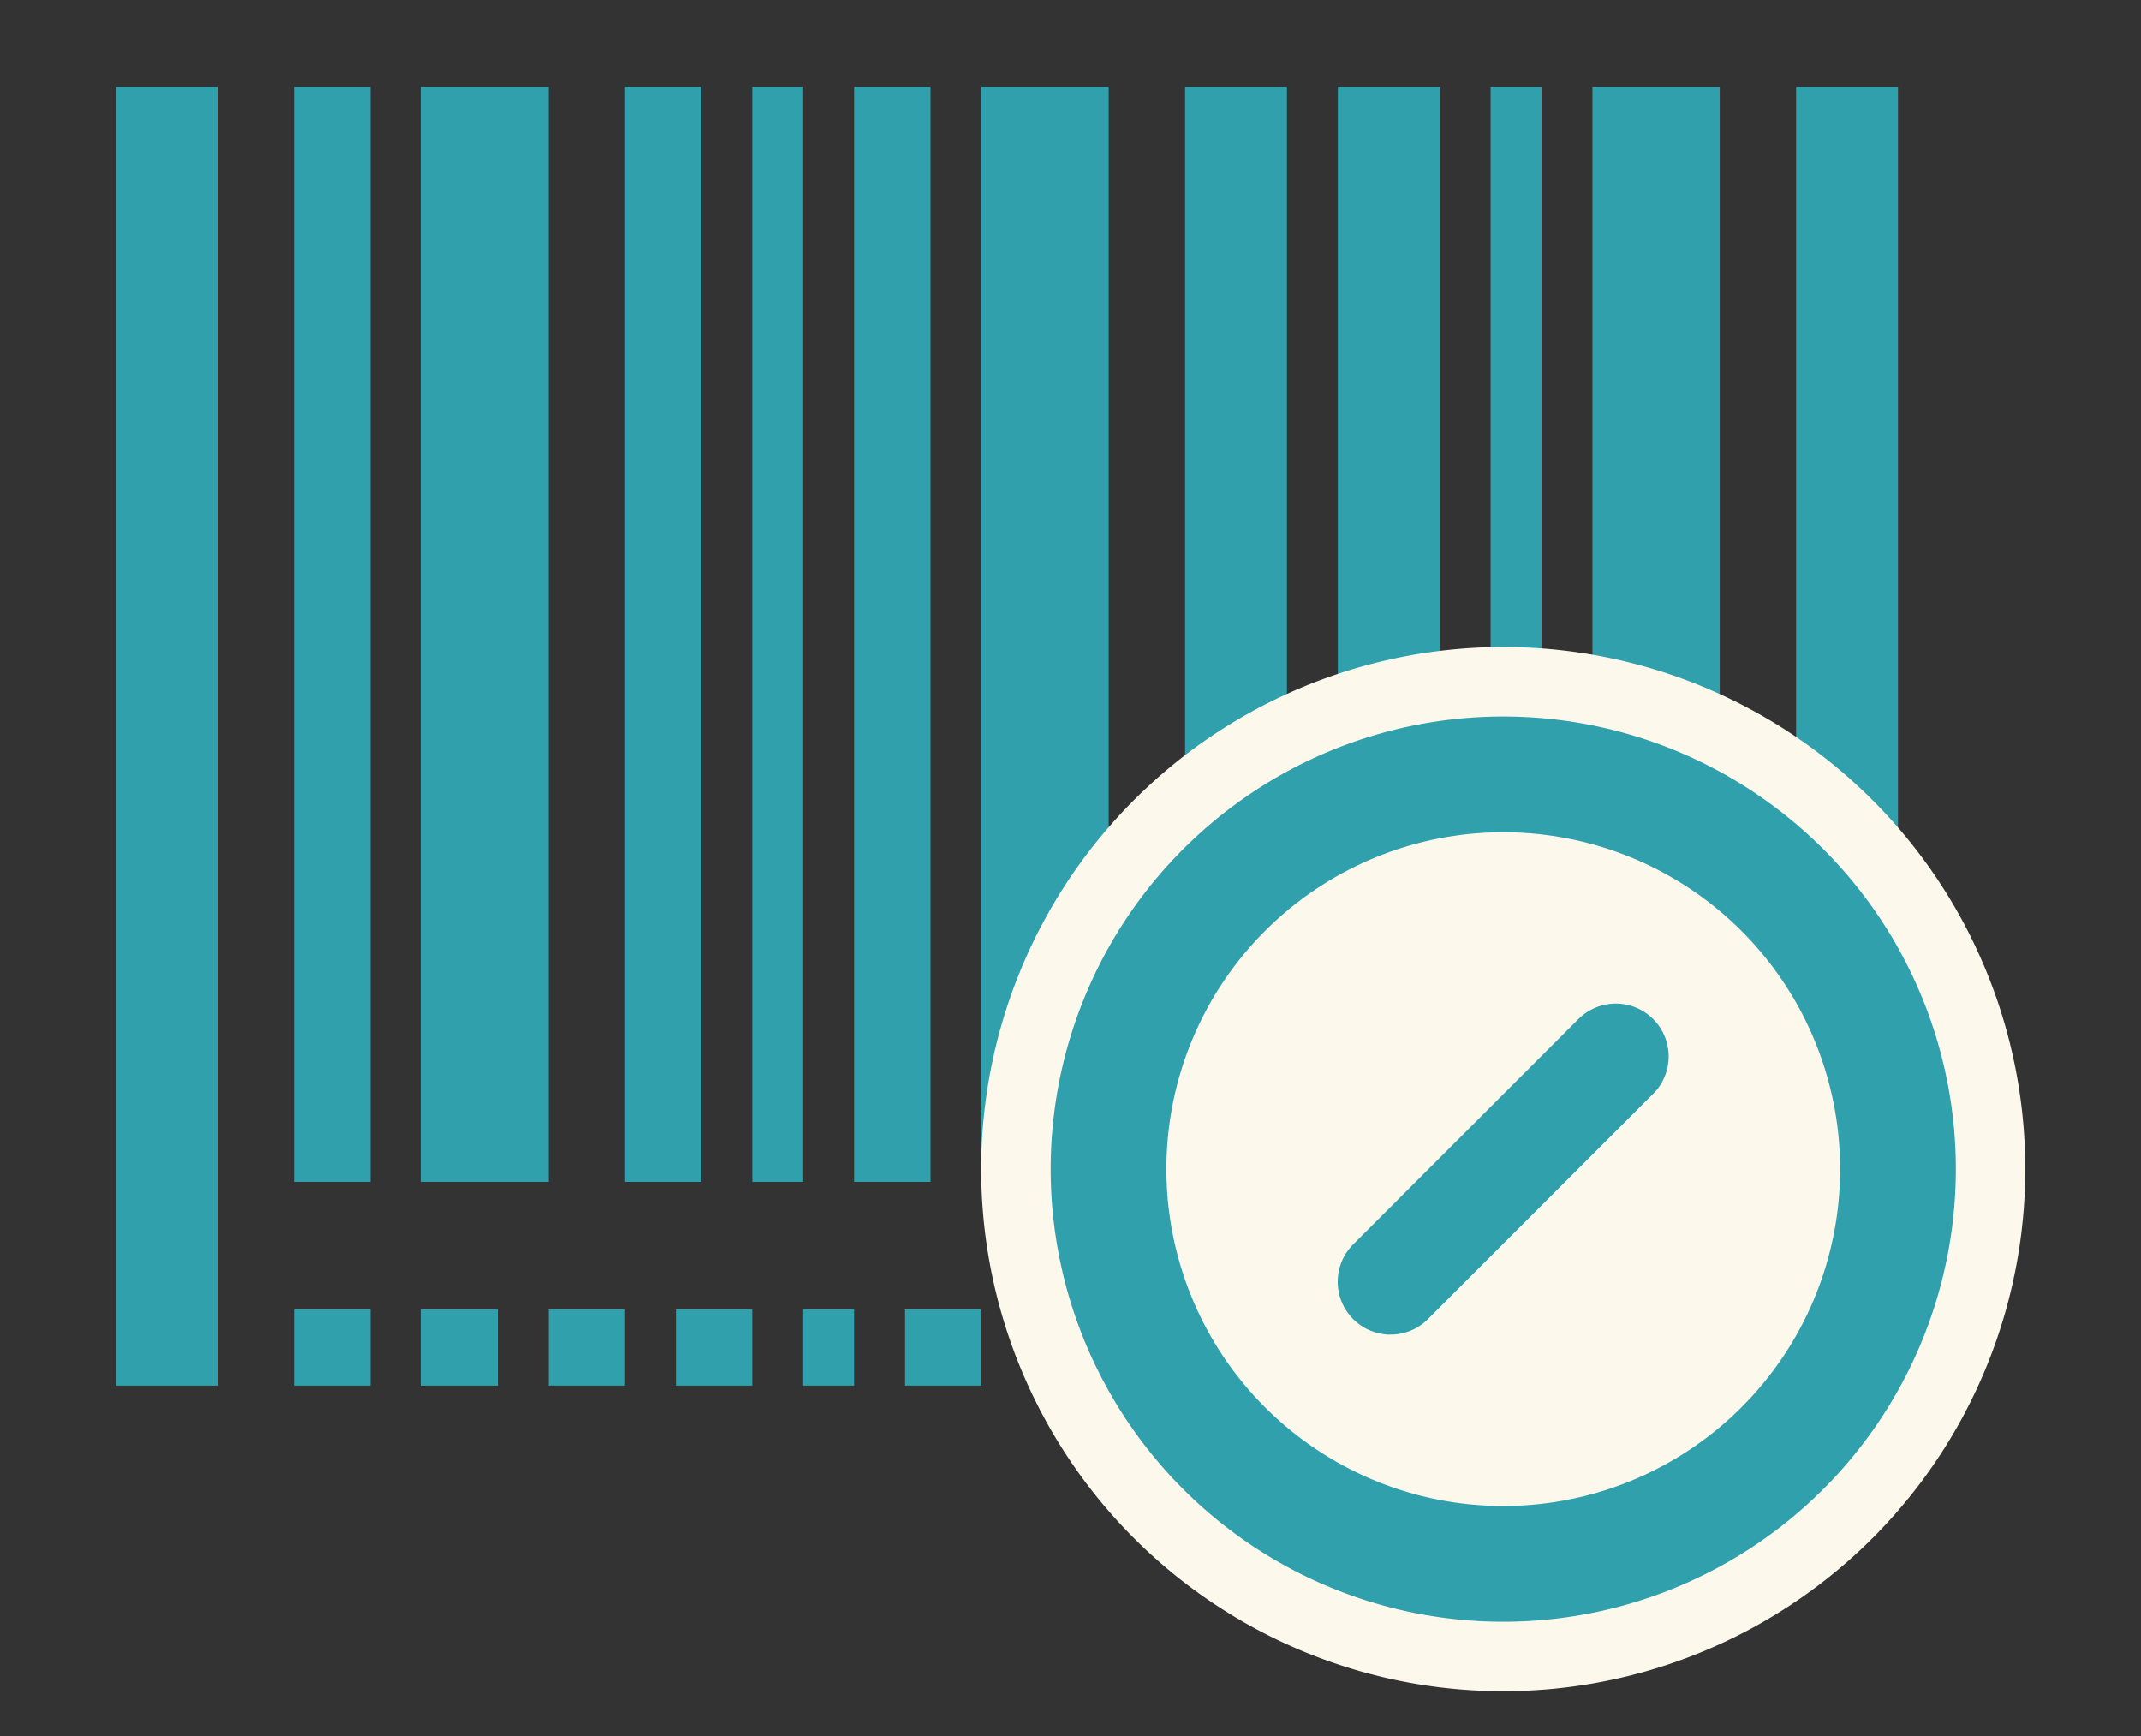
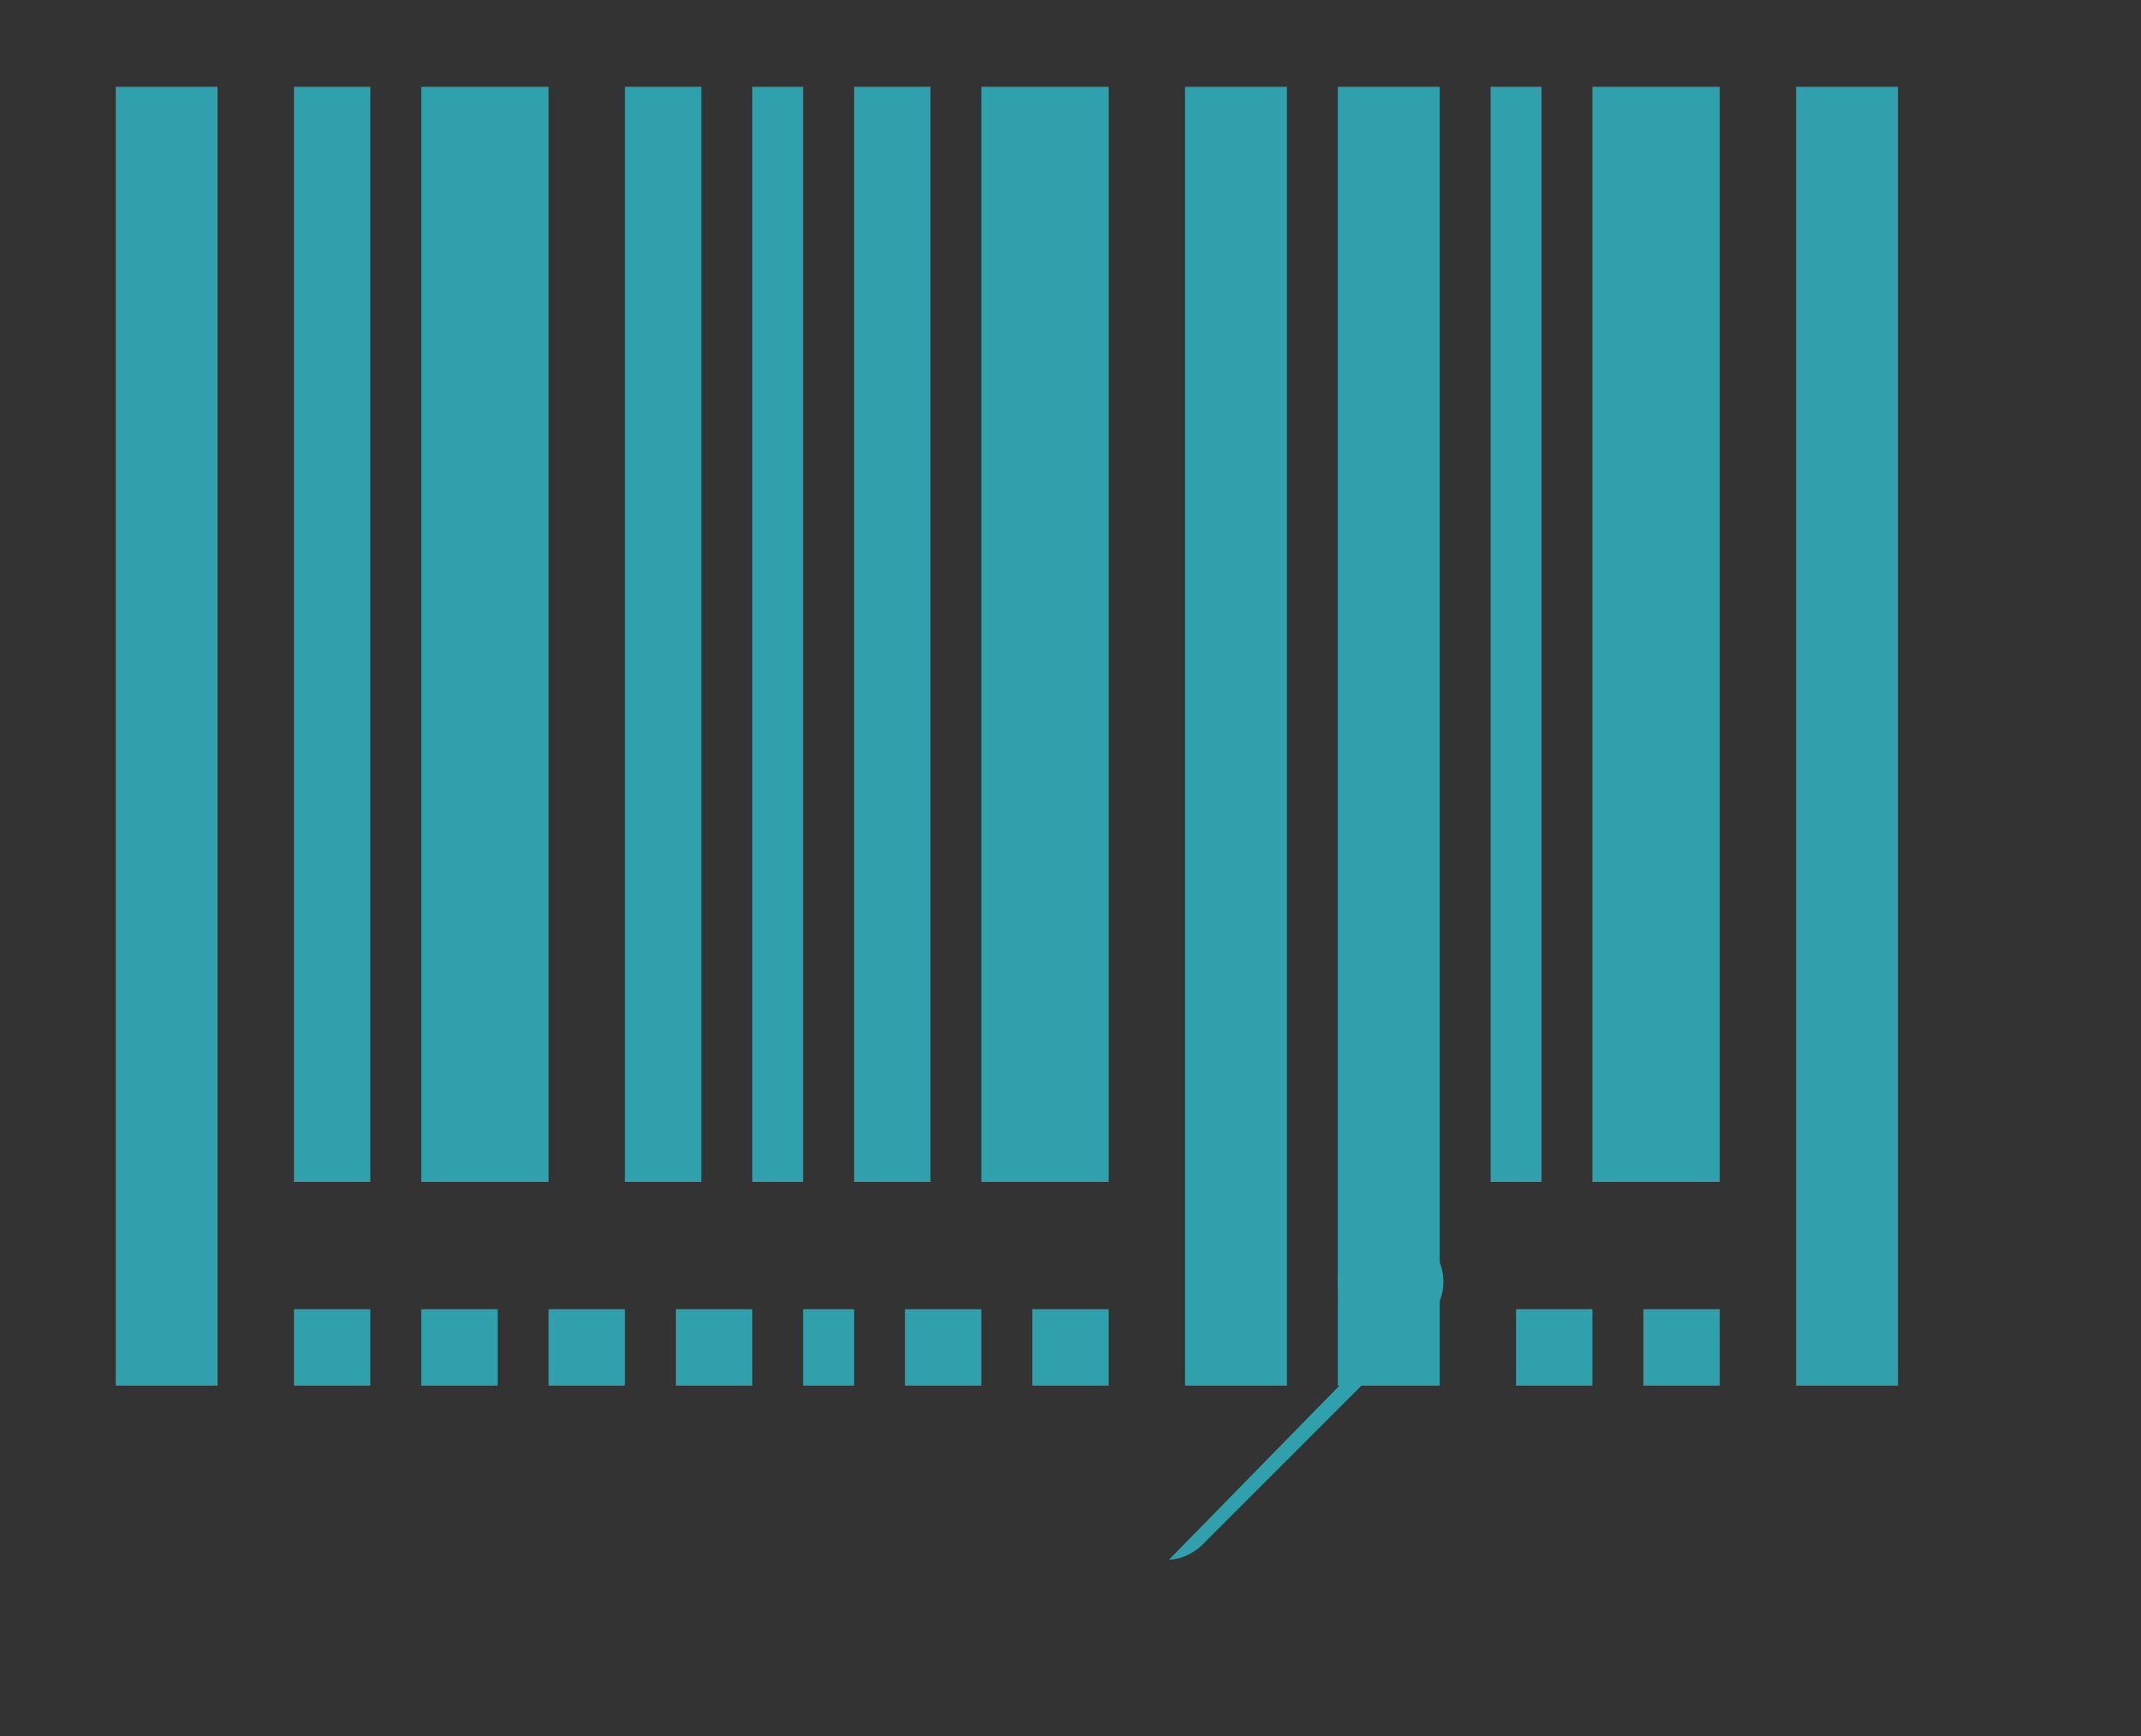
<svg xmlns="http://www.w3.org/2000/svg" id="ICON" width="74" height="60" viewBox="0 0 74 60">
  <rect x="0" y="0" width="74" height="60" fill="#333333" stroke="none" />
  <defs>
    <style>
      .cls-1, .cls-3 {
        fill: #30A0AC;
      }

      .cls-1, .cls-2, .cls-3 {
        fill-rule: evenodd;
      }

      .cls-2 {
        fill: #FCF9EC;
      }

      .cls-3 {
        fill-opacity: 0;
        stroke: #30A0AC;
        stroke-linejoin: round;
        stroke-width: 4px;
      }
    </style>
  </defs>
  <g id="_2" data-name="2">
    <path id="Shape_1_copy_6" data-name="Shape 1 copy 6" class="cls-1" d="M4,3H7.52v44.89H4V3Zm6.16,0H12.8V40.848H10.16V3Zm4.4,0h4.4V40.848h-4.4V3ZM33.92,3h4.4V40.848h-4.4V3Zm7.04,0h3.52v44.89H40.96V3ZM10.16,45.249H12.8v2.641H10.16V45.249Zm4.4,0H17.2v2.641H14.56V45.249Zm4.4,0H21.6v2.641H18.96V45.249Zm8.8,0h1.76v2.641H27.76V45.249Zm3.52,0h2.64v2.641H31.28V45.249Zm4.4,0h2.64v2.641H35.68V45.249ZM29.52,3h2.64V40.848H29.52V3ZM23.36,45.249H26v2.641H23.36V45.249ZM55.04,3h4.4V40.848h-4.4V3Zm7.04,0H65.6v44.89H62.08V3ZM52.4,45.249h2.64v2.641H52.4V45.249Zm4.4,0h2.64v2.641H56.8V45.249ZM51.52,3h1.76V40.848H51.52V3ZM46.24,3h3.52v44.89H46.24V3ZM21.6,3h2.64V40.848H21.6V3ZM26,3h1.76V40.848H26V3Z" />
  </g>
-   <path id="Shape_756_copy_3" data-name="Shape 756 copy 3" class="cls-2" d="M51.96,22.363A18.044,18.044,0,1,0,70,40.408,18.043,18.043,0,0,0,51.96,22.363Z" />
-   <path id="Shape_756_copy_2" data-name="Shape 756 copy 2" class="cls-3" d="M51.96,26.764A13.643,13.643,0,1,0,65.6,40.408,13.642,13.642,0,0,0,51.96,26.764Z" />
-   <path id="Shape_757_copy" data-name="Shape 757 copy" class="cls-1" d="M48.022,46.126c-0.055,0-.109,0-0.164-0.011a1.827,1.827,0,0,1-1.087-3.108l7.785-7.787a1.827,1.827,0,0,1,2.694,2.463c-0.035.042-.074,0.081-0.111,0.121l-7.785,7.787a1.821,1.821,0,0,1-.845.48,1.87,1.87,0,0,1-.323.051Z" />
+   <path id="Shape_757_copy" data-name="Shape 757 copy" class="cls-1" d="M48.022,46.126c-0.055,0-.109,0-0.164-0.011a1.827,1.827,0,0,1-1.087-3.108a1.827,1.827,0,0,1,2.694,2.463c-0.035.042-.074,0.081-0.111,0.121l-7.785,7.787a1.821,1.821,0,0,1-.845.48,1.87,1.87,0,0,1-.323.051Z" />
</svg>